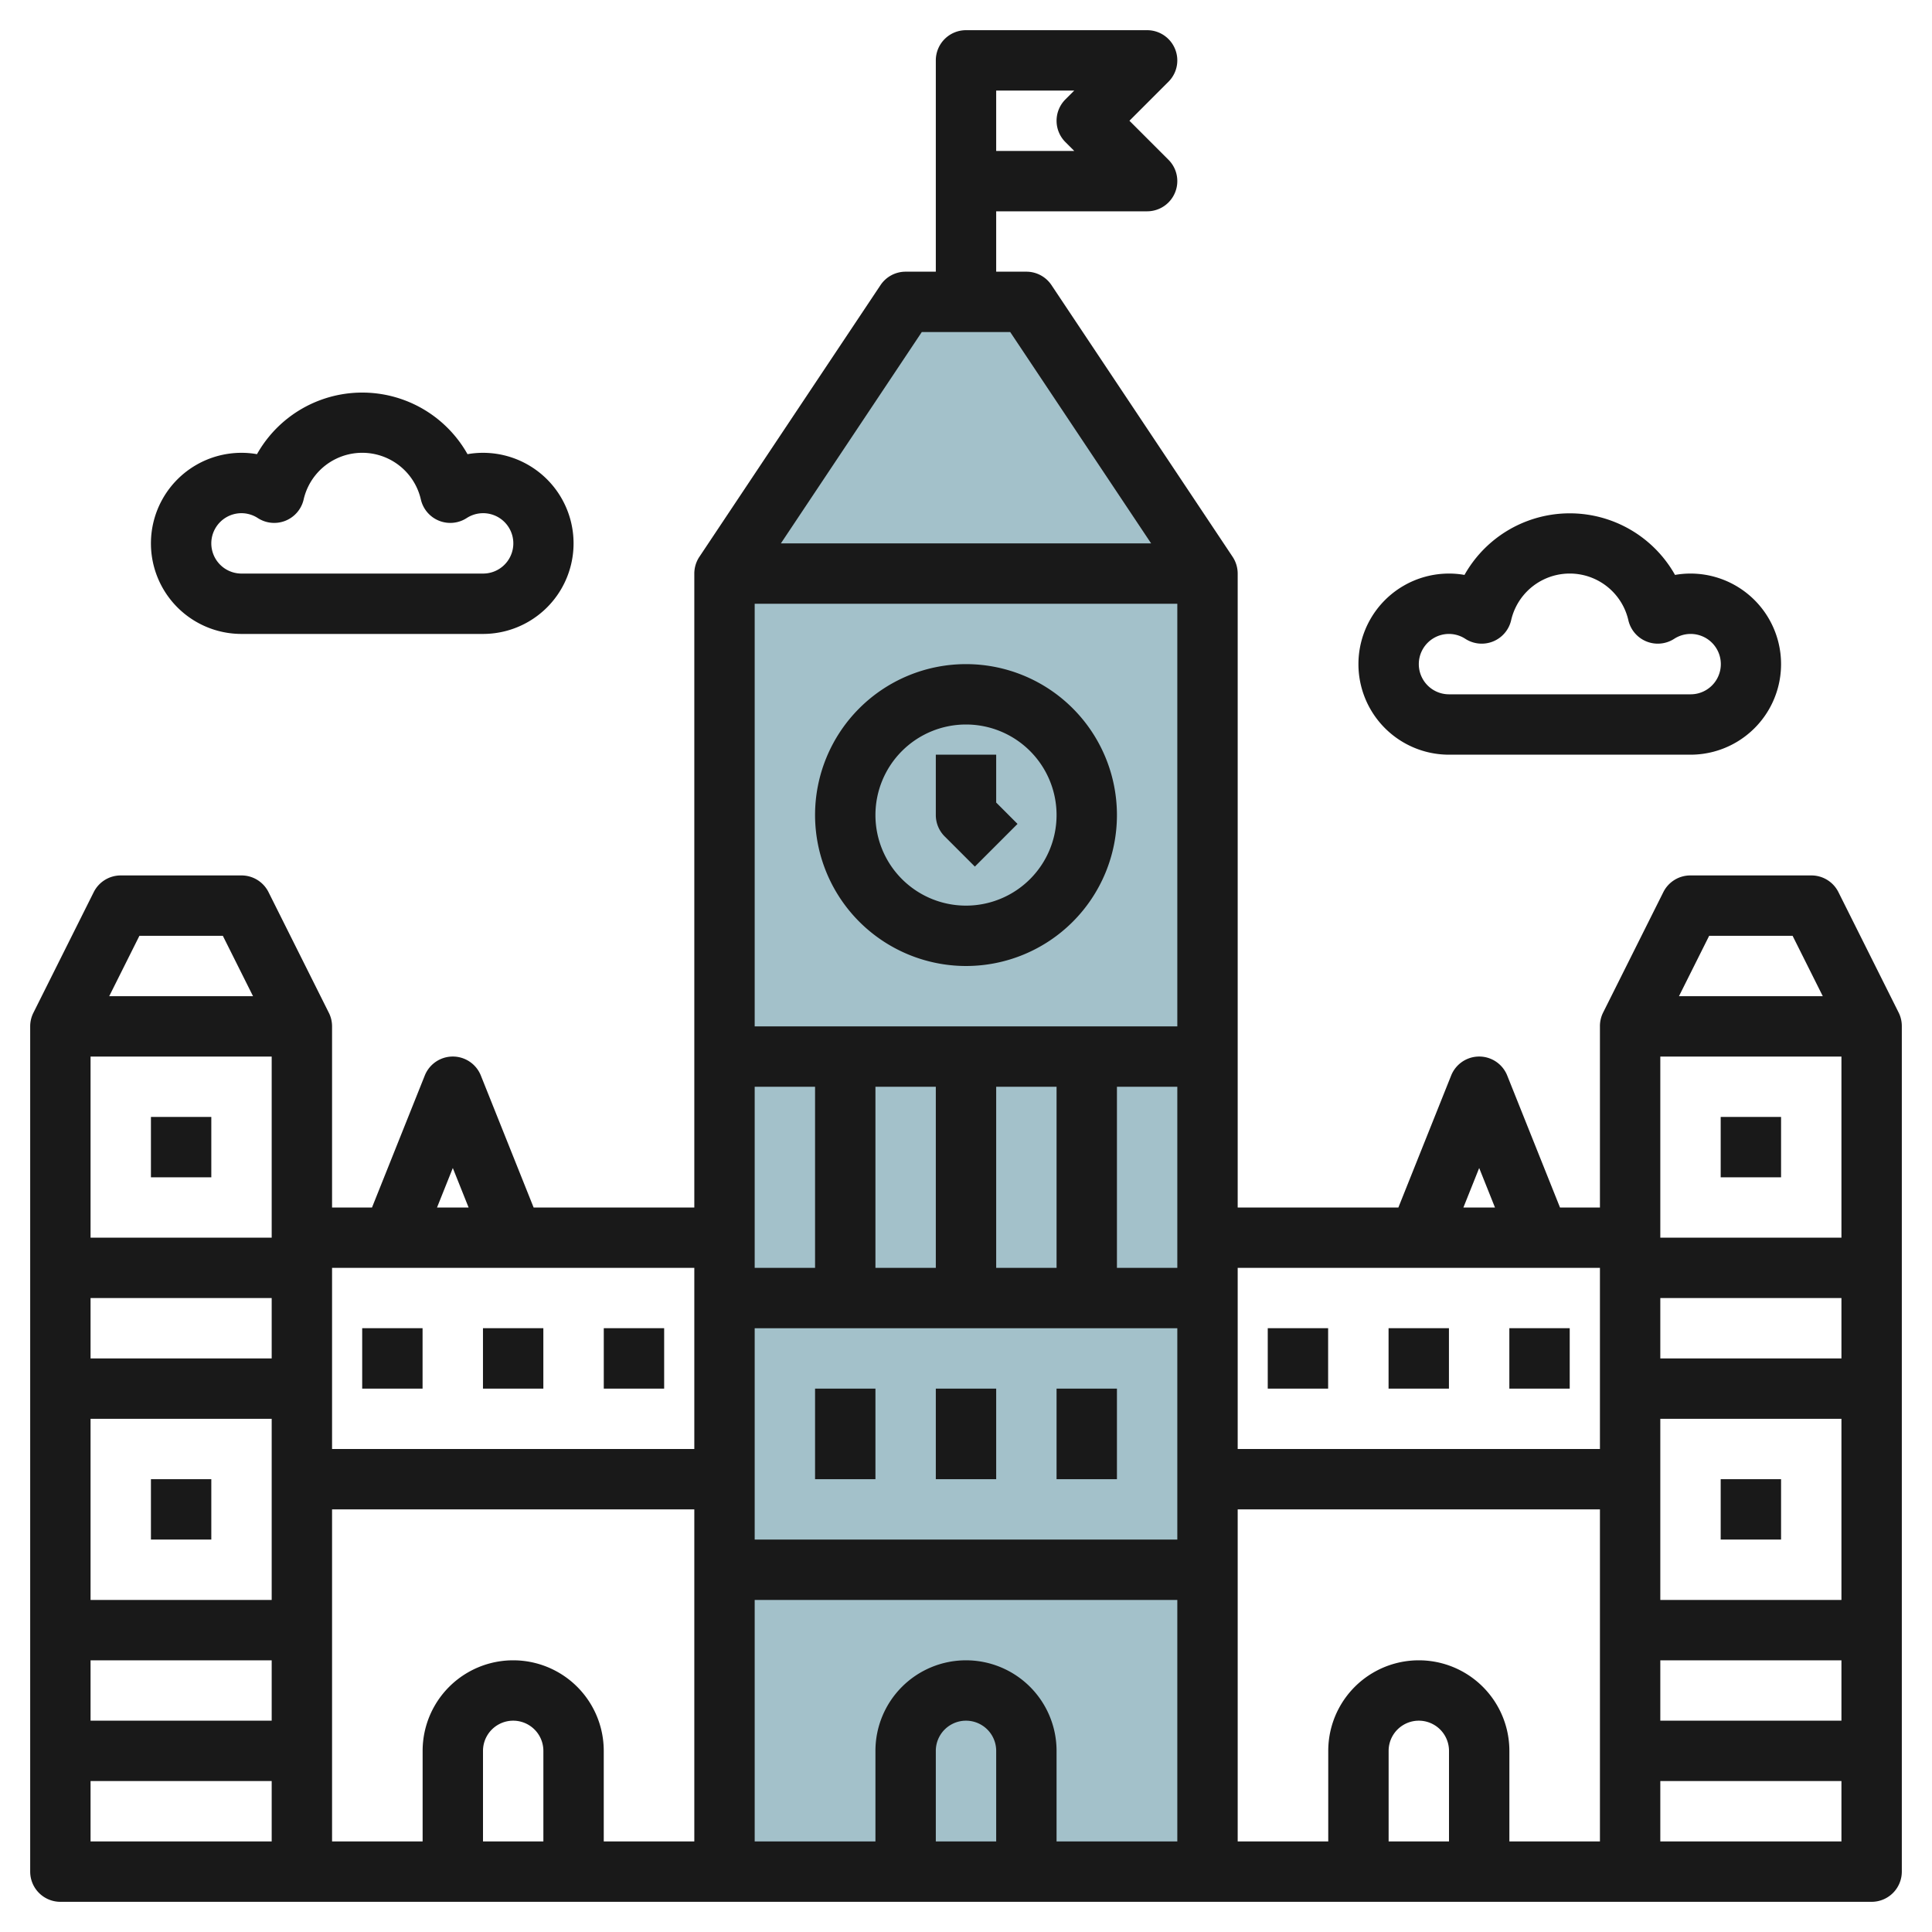
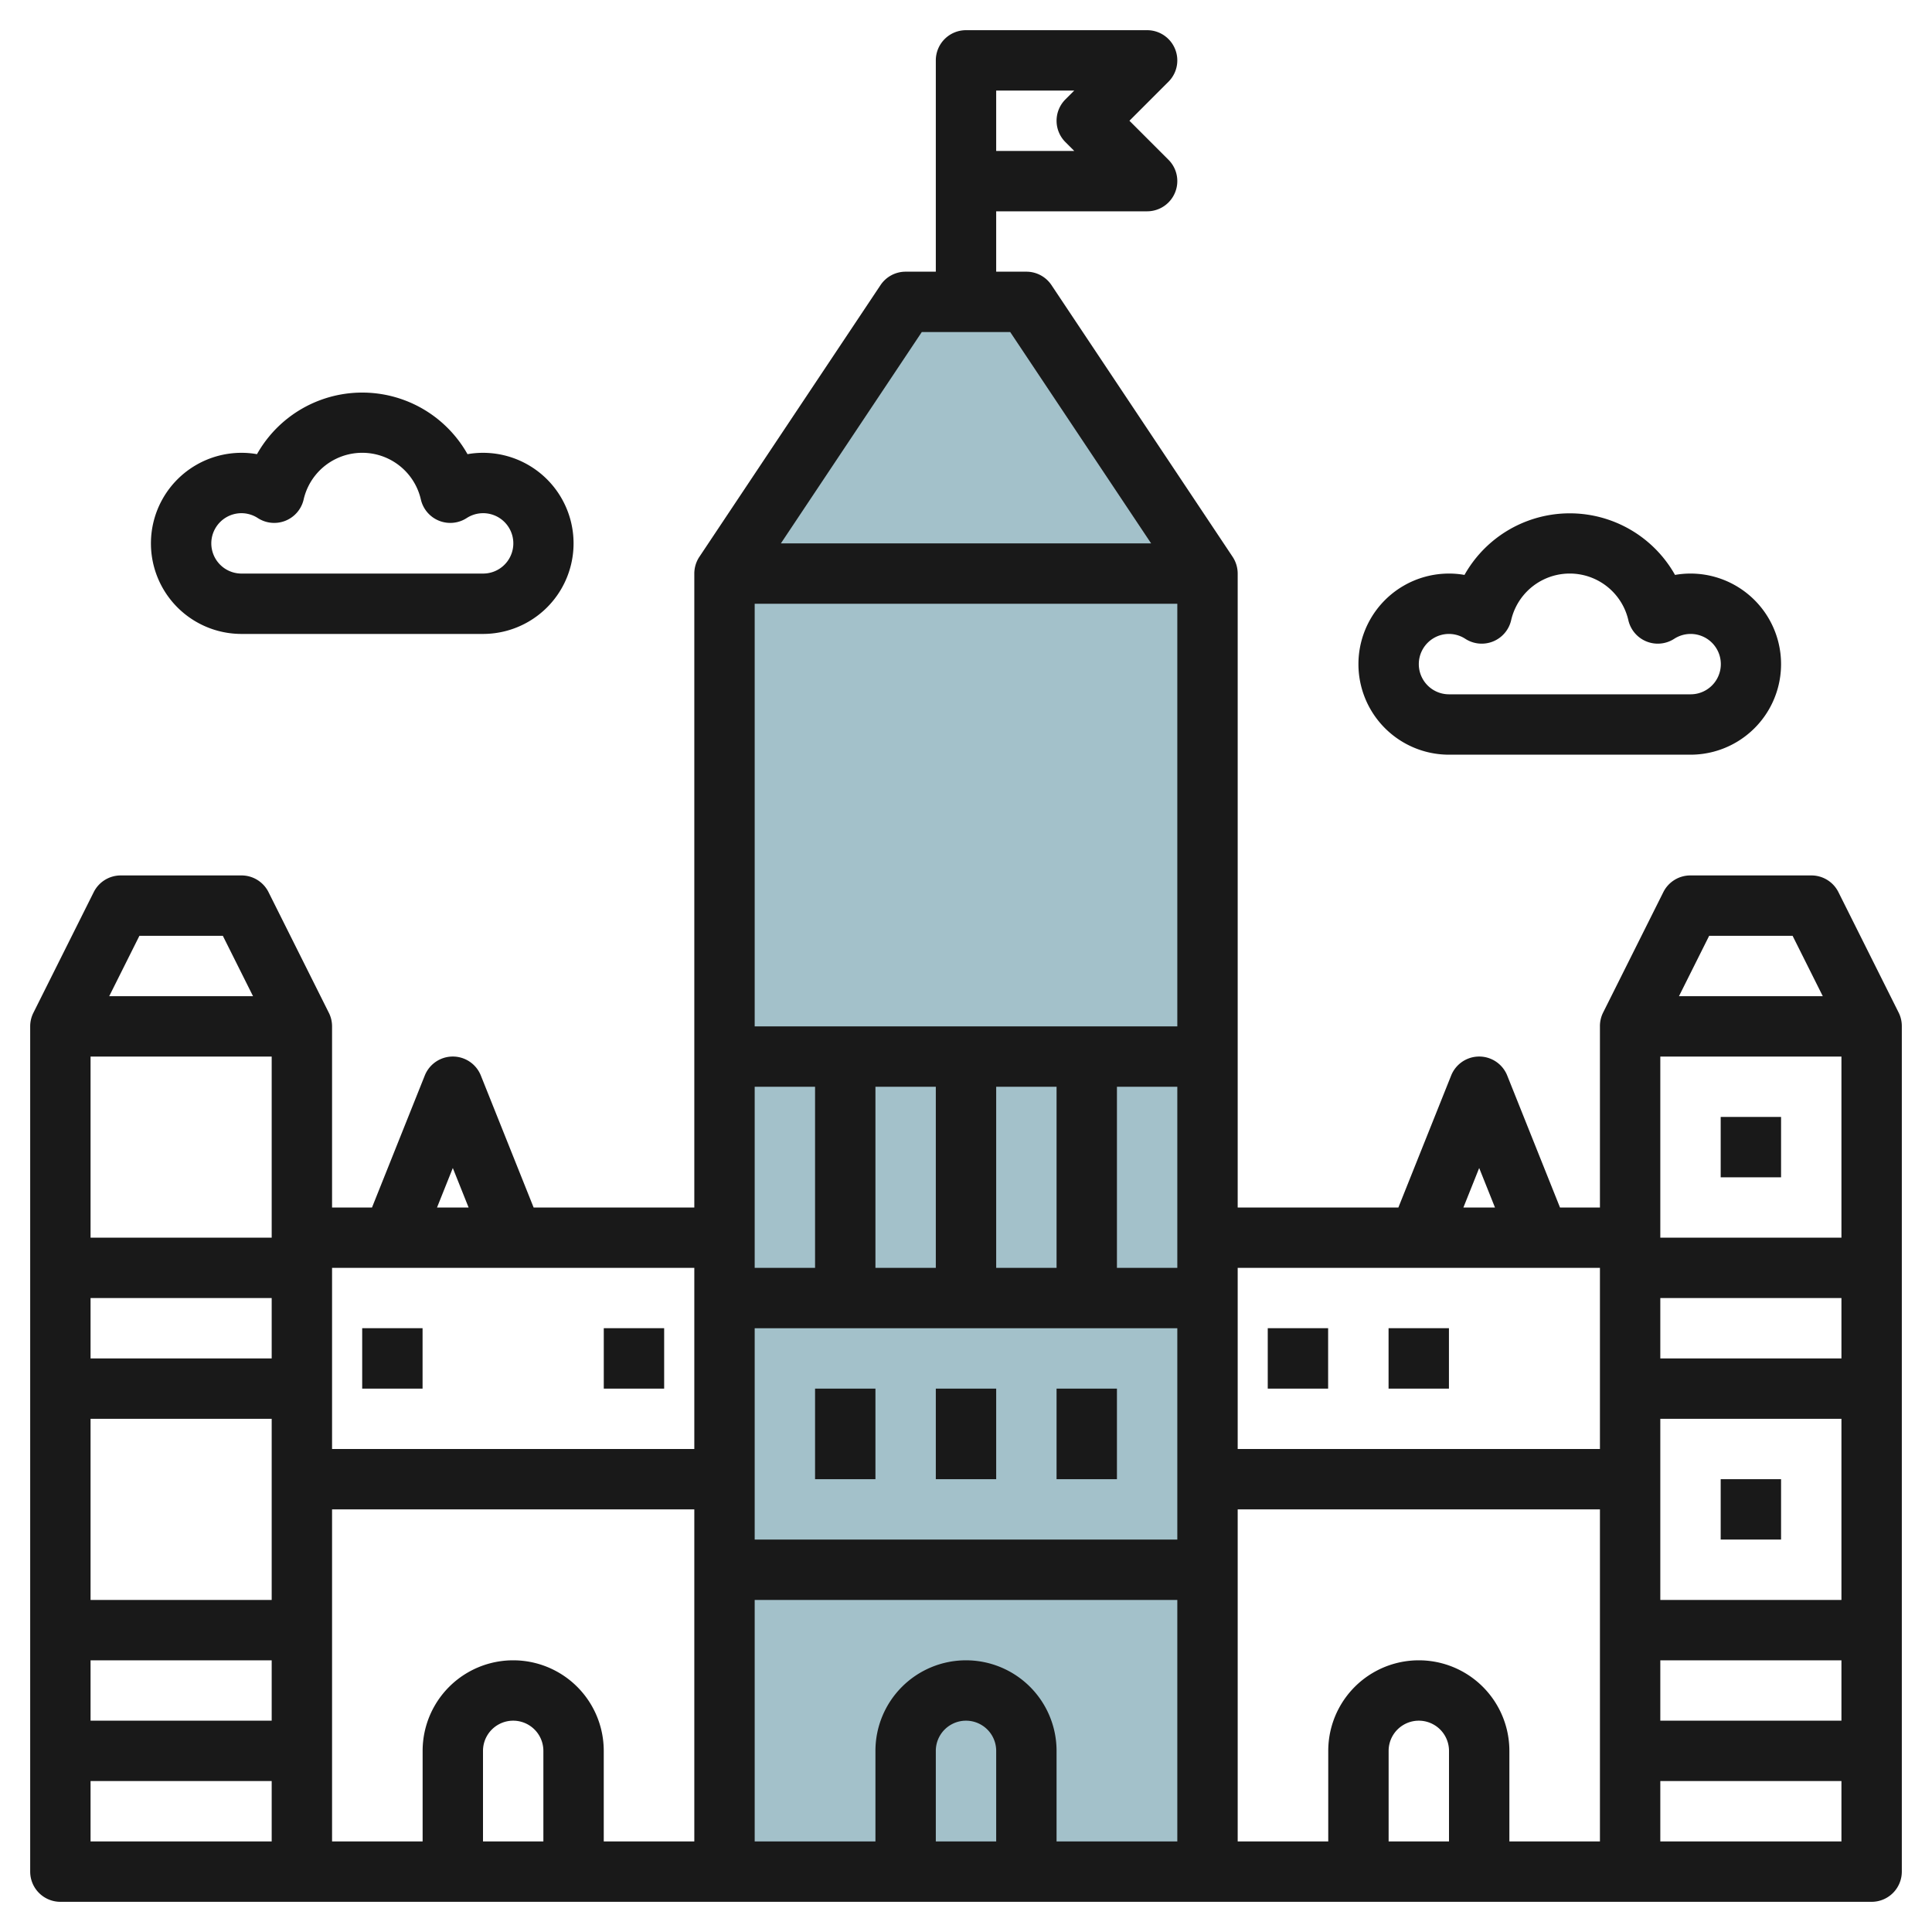
<svg xmlns="http://www.w3.org/2000/svg" id="Layer_3" height="512" viewBox="0 0 64 64" width="512" data-name="Layer 3">
  <path d="m34 10h-4l-6 9v43h16v-43z" fill="#a3c1ca" />
  <g fill="#191919">
-     <path d="m5 37h2v2h-2z" />
-     <path d="m5 49h2v2h-2z" />
+     <path d="m5 37h2h-2z" />
    <path d="m62.9 33.553-2-4a1 1 0 0 0 -.9-.553h-4a1 1 0 0 0 -.9.553l-2 4a1 1 0 0 0 -.1.447v6h-1.323l-1.748-4.371a1 1 0 0 0 -1.858 0l-1.748 4.371h-5.323v-21a1.006 1.006 0 0 0 -.168-.555l-6-9a1 1 0 0 0 -.832-.445h-1v-2h5a1 1 0 0 0 .707-1.707l-1.293-1.293 1.293-1.293a1 1 0 0 0 -.707-1.707h-6a1 1 0 0 0 -1 1v7h-1a1 1 0 0 0 -.832.445l-6 9a1.006 1.006 0 0 0 -.168.555v21h-5.323l-1.748-4.371a1 1 0 0 0 -1.858 0l-1.748 4.371h-1.323v-6a1 1 0 0 0 -.105-.447l-2-4a1 1 0 0 0 -.895-.553h-4a1 1 0 0 0 -.895.553l-2 4a1 1 0 0 0 -.105.447v28a1 1 0 0 0 1 1h60a1 1 0 0 0 1-1v-28a1 1 0 0 0 -.1-.447zm-29.9-30.553h2.586l-.293.293a1 1 0 0 0 0 1.414l.293.293h-2.586zm22 52h6v2h-6zm.25-2h-.25v-6h6v6zm0-8h-.25v-2h6v2zm0-4h-.25v-6h6v6zm1.368-10h2.764l1 2h-4.764zm-7.618 7.692.523 1.308h-1.046zm4 3.308v6h-12v-6zm-20 19h-2v-3a1 1 0 0 1 2 0zm-1-6a3 3 0 0 0 -3 3v3h-4v-8h14v8h-4v-3a3 3 0 0 0 -3-3zm7-35v14h-14v-14zm0 31h-14v-7h14zm-8-15v6h-2v-6zm2 6v-6h2v6zm6 0h-2v-6h2zm-12-6v6h-2v-6zm3.535-25h2.93l4.667 7h-12.264zm-15.535 27.692.523 1.308h-1.046zm8 3.308v6h-12v-6zm-14-7v6h-6v-6zm-6 8h6v2h-6zm0 12h6v2h-6zm.25-2h-.25v-6h6v6zm1.368-22h2.764l1 2h-4.764zm-1.618 30v-2h6v2zm8-11h12v11h-3v-3a3 3 0 0 0 -6 0v3h-3zm7 11h-2v-3a1 1 0 0 1 2 0zm30 0h-2v-3a1 1 0 0 1 2 0zm5 0h-3v-3a3 3 0 0 0 -6 0v3h-3v-11h12zm2 0v-2h6v2z" />
    <path d="m57 37h2v2h-2z" />
    <path d="m57 49h2v2h-2z" />
-     <path d="m32 32a5 5 0 1 0 -5-5 5.006 5.006 0 0 0 5 5zm0-8a3 3 0 1 1 -3 3 3 3 0 0 1 3-3z" />
-     <path d="m32.293 28.707 1.414-1.414-.707-.707v-1.586h-2v2a1 1 0 0 0 .293.707z" />
    <path d="m27 46h2v3h-2z" />
    <path d="m31 46h2v3h-2z" />
    <path d="m35 46h2v3h-2z" />
    <path d="m11.998 43.998h2v2.002h-2z" />
-     <path d="m15.999 43.998h2v2.002h-2z" />
    <path d="m20.001 43.998h2v2.002h-2z" />
    <path d="m41.996 43.998h2v2.002h-2z" />
    <path d="m45.998 43.998h2v2.002h-2z" />
-     <path d="m49.999 43.998h2v2.002h-2z" />
    <path d="m48 25h8a3 3 0 0 0 0-6 2.921 2.921 0 0 0 -.513.045 4 4 0 0 0 -6.974 0 2.921 2.921 0 0 0 -.513-.045 3 3 0 0 0 0 6zm0-4a1 1 0 0 1 .541.162 1 1 0 0 0 1.517-.614 1.992 1.992 0 0 1 3.884 0 1 1 0 0 0 1.517.614 1 1 0 1 1 .541 1.838h-8a1 1 0 0 1 0-2z" />
    <path d="m8 21h8a3 3 0 0 0 0-6 2.921 2.921 0 0 0 -.513.045 4 4 0 0 0 -6.974 0 2.921 2.921 0 0 0 -.513-.045 3 3 0 0 0 0 6zm0-4a1 1 0 0 1 .541.162 1 1 0 0 0 1.517-.614 1.992 1.992 0 0 1 3.884 0 1 1 0 0 0 1.517.614 1 1 0 1 1 .541 1.838h-8a1 1 0 0 1 0-2z" />
  </g>
</svg>